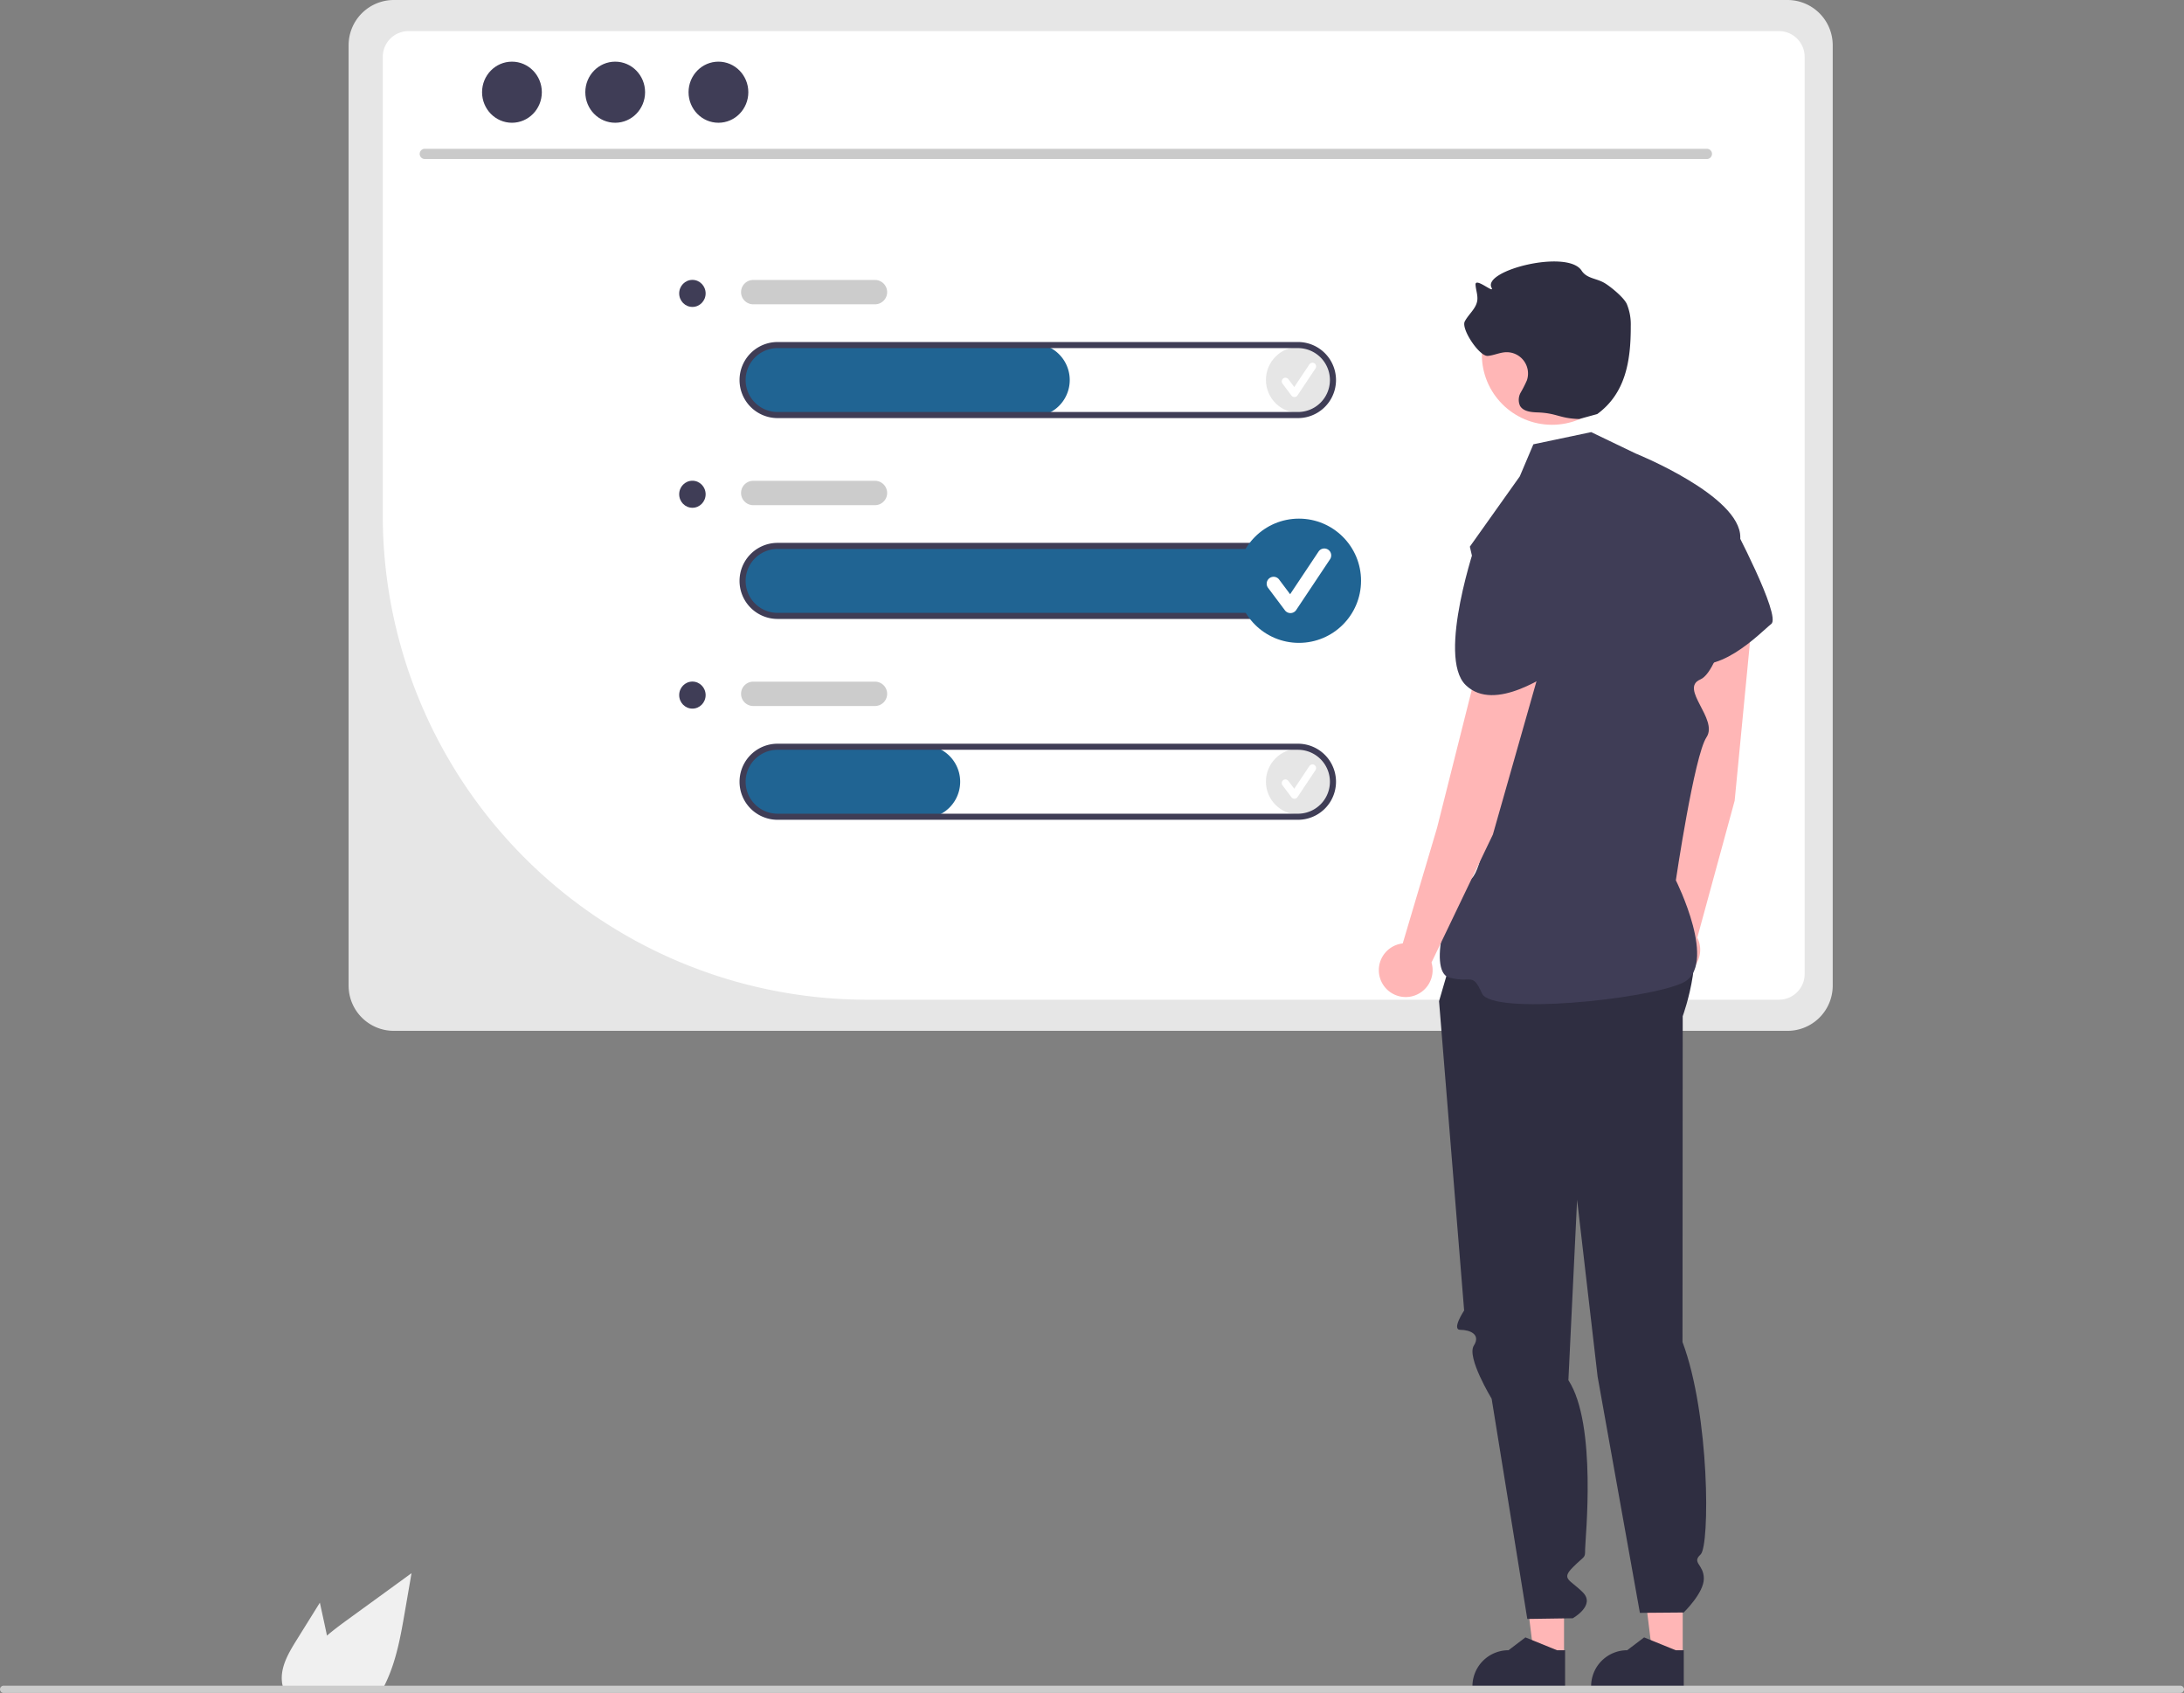
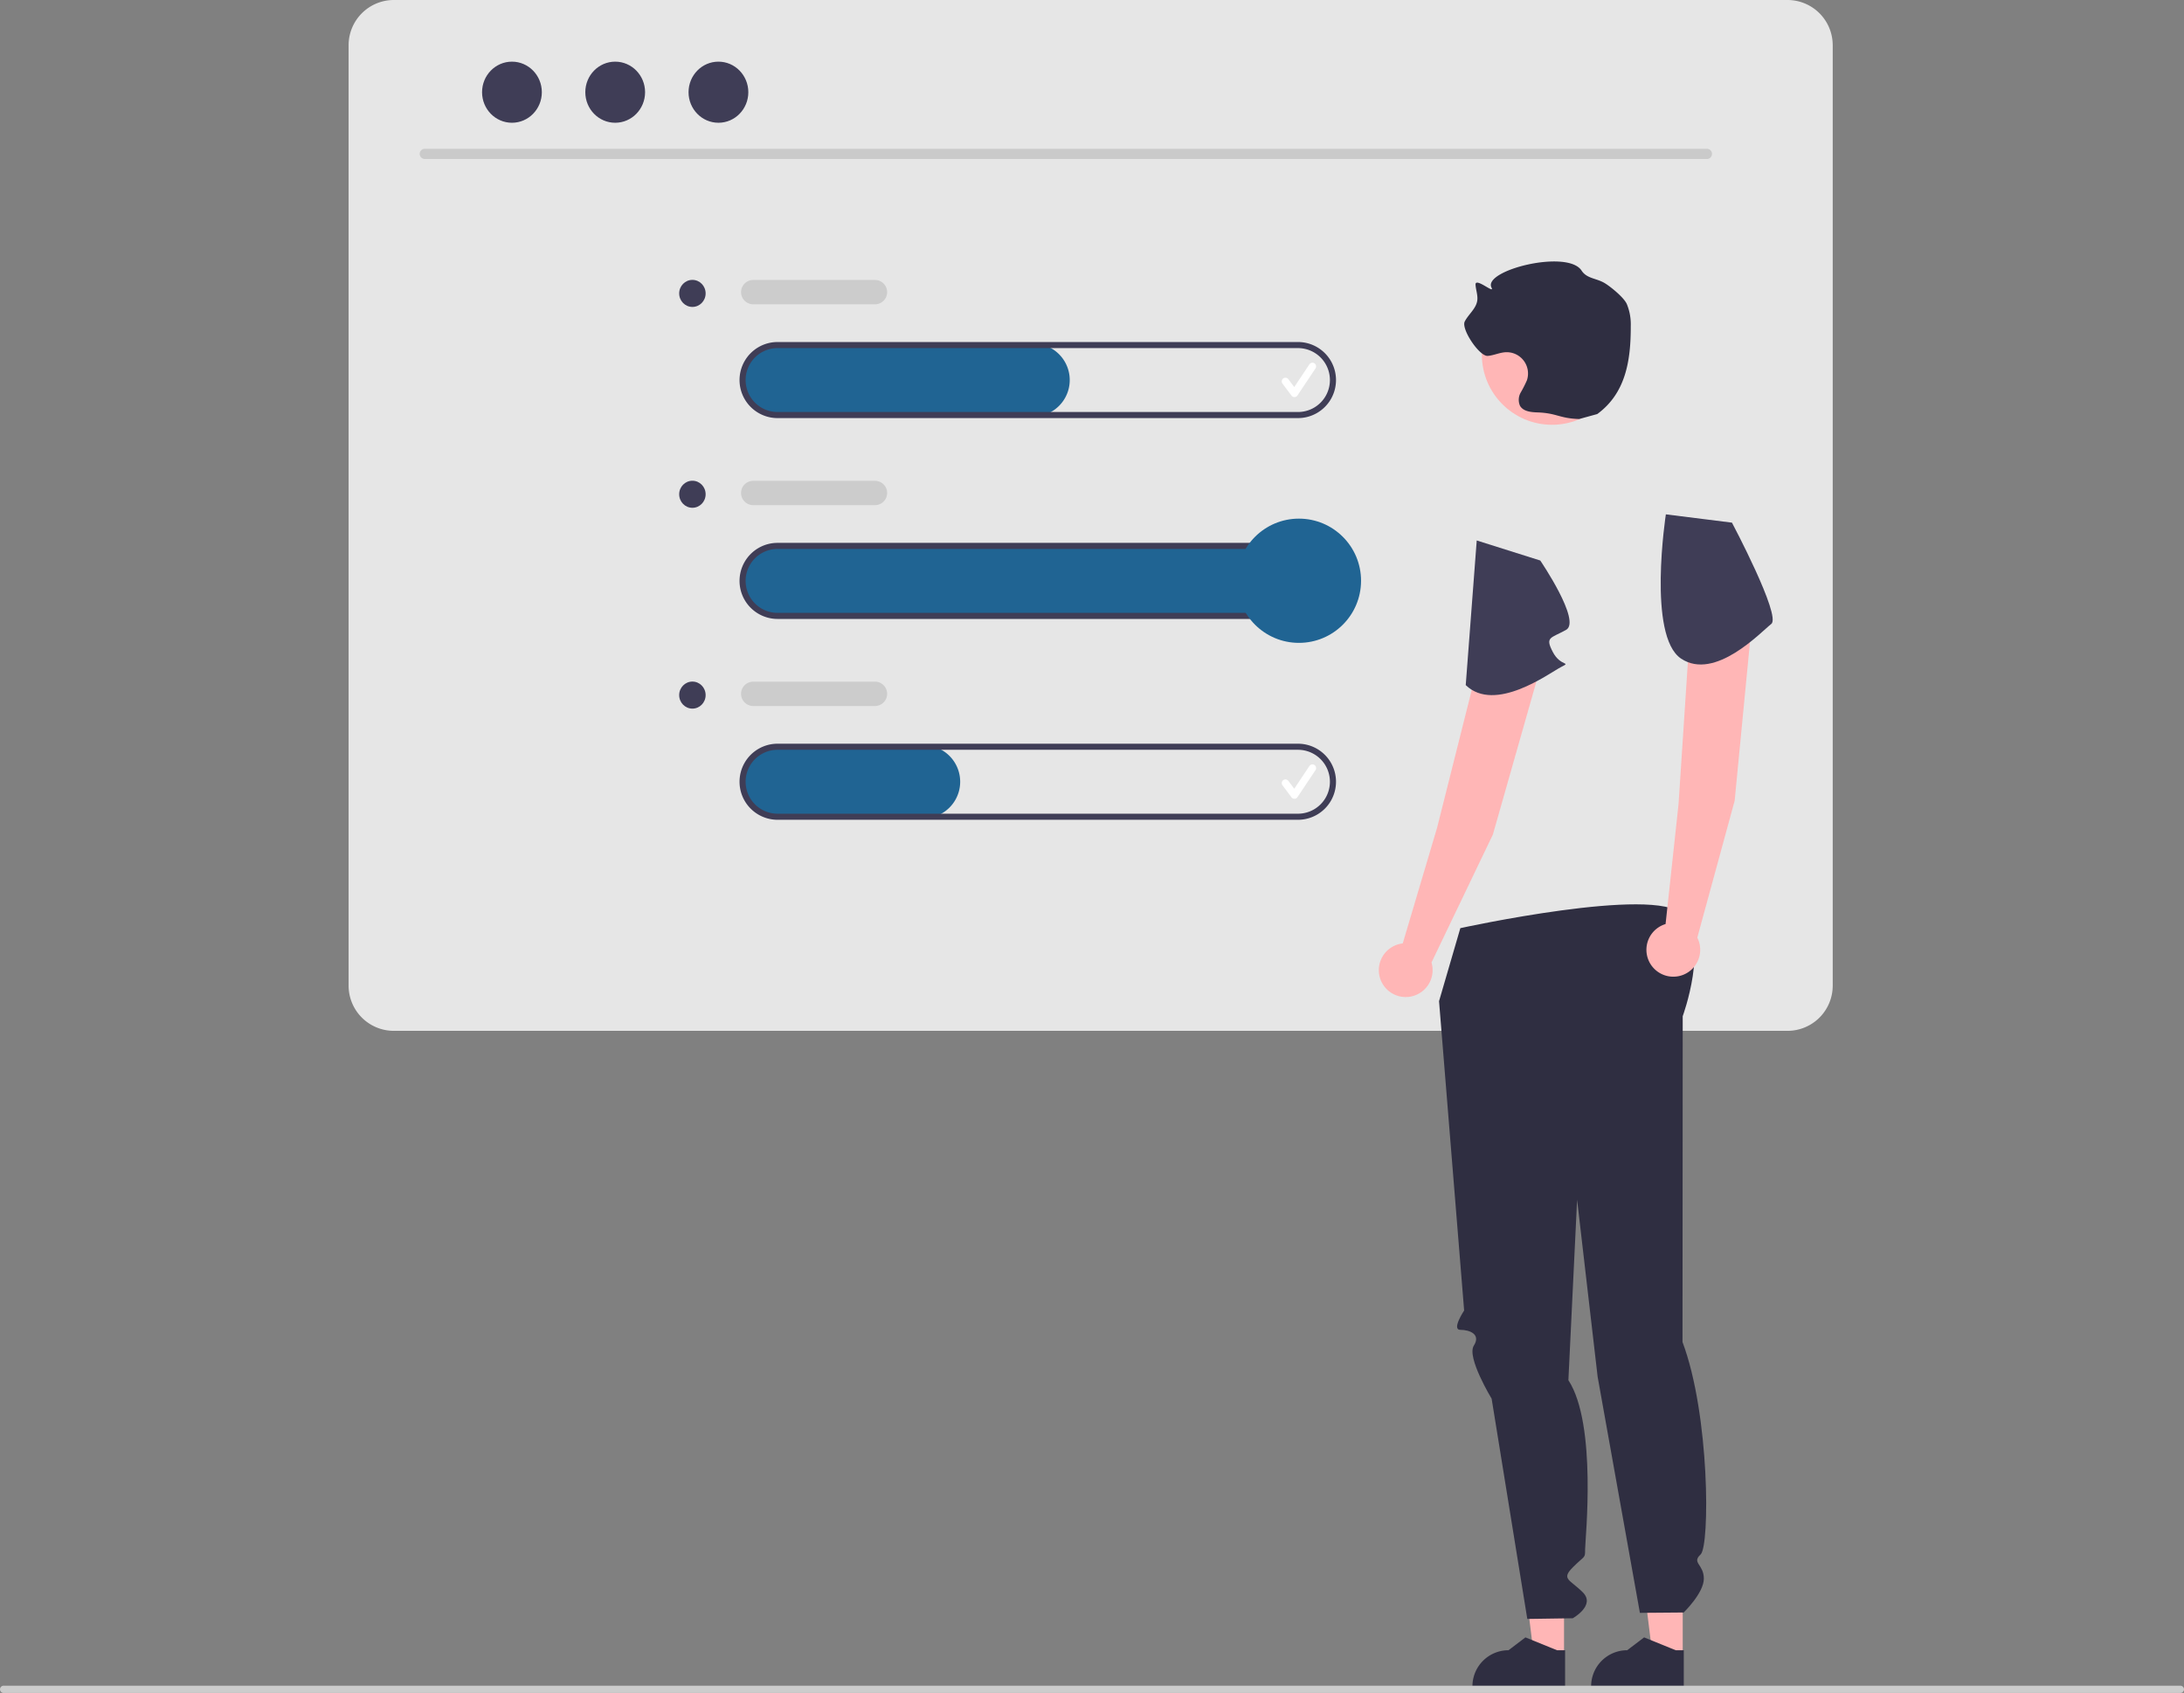
<svg xmlns="http://www.w3.org/2000/svg" height="556.322" viewBox="0 0 717.67 556.322" width="717.67">
  <rect x="0" y="0" width="717.67" height="556.322" fill="#808080" stroke="none" />
-   <path d="M338.564 710.879l7.71-12.39 1.54 7.08c.27 1.24.54 2.5.79 3.75 2.19-1.87 4.52-3.6 6.8-5.26q10.5-7.62 20.99-15.26l-2.19 12.7c-1.35 7.82-2.76 15.8-6.1 22.95-.37.81-.77 1.61-1.2 2.39h-32.54a10.486 10.486 0 0 1 -.54-2.24.773.773 0 0 1 -.01-.15C333.304 719.599 335.984 715.029 338.564 710.879Z" fill="#f0f0f0" transform="matrix(1 0 0 1 -241.165 -171.839)" />
  <path d="M828.559 171.839H370.562a14.868 14.868 0 0 0 -14.844 14.844V495.741A14.858 14.858 0 0 0 370.562 510.585H828.559a14.858 14.858 0 0 0 14.844-14.844V186.683A14.868 14.868 0 0 0 828.559 171.839Z" fill="#e6e6e6" transform="matrix(1 0 0 1 -241.165 -171.839)" />
-   <path d="M825.737 500.353H525.641A159.157 159.157 0 0 1 366.95 341.661v-151.146a8.456 8.456 0 0 1 8.438-8.455H825.737a8.456 8.456 0 0 1 8.438 8.455V491.914A8.448 8.448 0 0 1 825.737 500.353Z" fill="#ffffff" transform="matrix(1 0 0 1 -241.165 -171.839)" />
  <path d="M802.098 224.086H380.709a1.676 1.676 0 0 1 0-3.351H802.098a1.676 1.676 0 0 1 0 3.351Z" fill="#cacaca" transform="matrix(1 0 0 1 -241.165 -171.839)" />
  <ellipse cx="168.229" cy="30.3" fill="#3f3d56" rx="9.821" ry="10.04" />
  <ellipse cx="202.155" cy="30.3" fill="#3f3d56" rx="9.821" ry="10.04" />
  <ellipse cx="236.081" cy="30.3" fill="#3f3d56" rx="9.821" ry="10.04" />
  <path d="M667.681 374.729H497.033a12.211 12.211 0 0 1 -12.324-11.181 12.007 12.007 0 0 1 11.167-12.792q.402-.027.806-.028h171a12 12 0 0 1 0 24Z" fill="#206493" transform="matrix(1 0 0 1 -241.165 -171.839)" />
  <circle cx="426.832" cy="124.841" fill="#e6e6e6" r="10.841" />
  <path d="M666.518 302.323a1.206 1.206 0 0 1 -.965-.482l-2.958-3.944a1.206 1.206 0 1 1 1.93-1.447l1.935 2.58 4.97-7.455a1.206 1.206 0 0 1 2.012 1.331l-.005.007-5.915 8.873a1.207 1.207 0 0 1 -.97.537Z" fill="#ffffff" transform="matrix(1 0 0 1 -241.165 -171.839)" />
-   <circle cx="426.832" cy="256.841" fill="#e6e6e6" r="10.841" />
  <g transform="matrix(1 0 0 1 -241.165 -171.839)">
    <path d="M666.518 434.323a1.206 1.206 0 0 1 -.965-.482l-2.958-3.944a1.206 1.206 0 1 1 1.93-1.447l1.935 2.58 4.97-7.455a1.206 1.206 0 0 1 2.012 1.331l-.005.007-5.915 8.873a1.207 1.207 0 0 1 -.97.537Z" fill="#ffffff" />
    <path d="M580.681 308.729H497.033a12.211 12.211 0 0 1 -12.324-11.181 12.007 12.007 0 0 1 11.167-12.792q.402-.027.806-.028h84a12 12 0 0 1 0 24Z" fill="#206493" />
    <path d="M667.681 309.229h-171a12.5 12.5 0 0 1 0-25h171a12.5 12.5 0 0 1 0 25Zm-171-23a10.5 10.5 0 0 0 0 21h171a10.5 10.5 0 0 0 0-21Z" fill="#3f3d56" />
    <path d="M667.681 375.229h-171a12.5 12.5 0 0 1 0-25h171a12.5 12.5 0 0 1 0 25Zm-171-23a10.5 10.5 0 0 0 0 21h171a10.5 10.5 0 0 0 0-21Z" fill="#3f3d56" />
    <path d="M544.681 440.729H497.033a12.211 12.211 0 0 1 -12.324-11.181 12.007 12.007 0 0 1 11.167-12.792q.402-.027.806-.028h48a12 12 0 0 1 0 24Z" fill="#206493" />
    <path d="M667.681 441.229h-171a12.5 12.5 0 0 1 0-25h171a12.5 12.5 0 0 1 0 25Zm-171-23a10.5 10.5 0 0 0 0 21h171a10.5 10.5 0 0 0 0-21Z" fill="#3f3d56" />
    <path d="M528.682 271.839h-40a4 4 0 0 1 0-8h40a4 4 0 0 1 0 8Z" fill="#cccccc" />
    <path d="M528.682 337.839h-40a4 4 0 0 1 0-8h40a4 4 0 0 1 0 8Z" fill="#cccccc" />
    <path d="M528.682 403.839h-40a4 4 0 0 1 0-8h40a4 4 0 0 1 0 8Z" fill="#cccccc" />
  </g>
  <ellipse cx="227.528" cy="96.417" fill="#3f3d56" rx="4.346" ry="4.443" />
  <ellipse cx="227.528" cy="162.417" fill="#3f3d56" rx="4.346" ry="4.443" />
  <ellipse cx="227.528" cy="228.417" fill="#3f3d56" rx="4.346" ry="4.443" />
  <path d="M513.946 544.191 504.045 544.19 499.335 506 513.948 506.001 513.946 544.191Z" fill="#ffb6b6" />
  <path d="M755.459 726.359l-30.447-.001v-.385a11.851 11.851 0 0 1 11.851-11.851h.001l5.562-4.219 10.377 4.22 2.658 0Z" fill="#2f2e41" transform="matrix(1 0 0 1 -241.165 -171.839)" />
  <path d="M552.946 544.191 543.045 544.19 538.335 506 552.948 506.001 552.946 544.191Z" fill="#ffb6b6" />
  <path d="M794.459 726.359l-30.447-.001v-.385a11.851 11.851 0 0 1 11.851-11.851h.001l5.562-4.219 10.377 4.22 2.658 0Z" fill="#2f2e41" transform="matrix(1 0 0 1 -241.165 -171.839)" />
  <path d="M721.039 476.839l-7 24 8.246 101.645s-4.246 6.355-1.246 6.355 6.847 1.409 4.423 5.205 5.86 17.421 5.86 17.421L743.039 703.839l14.929-.22s7.59-4.228 3.331-8.504-7.26-4.276-3.26-8.276 4-2.795 4-5.898 4.008-41.016-5.496-55.559l2.864-59.295 6.745 58.161 13.888 77.591 14.382-.118s6.643-6.403 6.63-11.142-4.104-5.133-1.058-7.936 3.046-45.866-5.954-69.803l.069-107.071s8.843-24.031-.113-33.48S721.039 476.839 721.039 476.839Z" fill="#2f2e41" transform="matrix(1 0 0 1 -241.165 -171.839)" />
  <path d="M811.18 434.965l6.029-62.449a10.127 10.127 0 0 0 -8.98-11.01h0a10.127 10.127 0 0 0 -11.169 8.964q-.029.267-.044.535L792.741 436.067l-4.263 39.424a8.837 8.837 0 1 0 10.425 4.466Z" fill="#ffb6b6" transform="matrix(1 0 0 1 -241.165 -171.839)" />
  <path d="M788.572 340.861l21.722 2.723s16.276 30.678 12.926 33.282-18.488 18.847-29.648 11.4S788.572 340.861 788.572 340.861Z" fill="#3f3d56" transform="matrix(1 0 0 1 -241.165 -171.839)" />
  <circle cx="509.998" cy="116.532" fill="#ffb6b6" r="23.056" />
  <path d="M760.072 309.537c-6.616-.217-7.217-1.965-13.833-2.182-2.107-.069-4.593-.358-5.611-2.203a4.862 4.862 0 0 1 .247-4.328 39.517 39.517 0 0 0 2.038-4.009 7.003 7.003 0 0 0 -6.938-9.232c-2.013.087-3.904 1.034-5.912 1.207-2.754.237-8.842-8.854-7.575-11.31 1.234-2.391 3.718-4.194 4.108-6.856.255-1.741-.463-3.471-.562-5.228-.146-2.605 6.458 3.269 5.248.957-2.966-5.671 24.988-12.701 29.59-5.598 1.72 2.655 4.785 2.474 7.518 4.068 1.791 1.045 6.312 4.65 7.34 6.897a17.494 17.494 0 0 1 1.309 7.239c.041 11.526-1.715 22.129-11.012 28.942" fill="#2f2e41" transform="matrix(1 0 0 1 -241.165 -171.839)" />
-   <path d="M745.039 317.839l19-4 14.594 7.019s34.519 13.885 34.401 27.577-6.184 43.691-13.151 46.691 6.034 13 2.034 19-10.059 46.991-10.059 46.991 14.165 28.218 2.181 33.722-62.629 10.649-65.876 3.468-3.277-3.262-10.761-5.222.008-29.432 6.761-32.196 10.754-62.764 10.754-62.764l-10.754-46.654L740.571 328.378Z" fill="#3f3d56" transform="matrix(1 0 0 1 -241.165 -171.839)" />
  <path d="M731.732 446.078l17.166-60.346a10.127 10.127 0 0 0 -6.853-12.446h0a10.127 10.127 0 0 0 -12.6 6.808q-.077.257-.14.519l-15.909 63.231L702.109 481.859a8.837 8.837 0 1 0 9.452 6.269Z" fill="#ffb6b6" transform="matrix(1 0 0 1 -241.165 -171.839)" />
-   <path d="M726.423 349.442l20.878 6.587s13.58 19.94 8.496 22.785-6.991 2.243-4.38 7.261 6.375 3.06 2.611 5.018-21.577 15.213-31.216 5.88S726.423 349.442 726.423 349.442Z" fill="#3f3d56" transform="matrix(1 0 0 1 -241.165 -171.839)" />
+   <path d="M726.423 349.442l20.878 6.587s13.58 19.94 8.496 22.785-6.991 2.243-4.38 7.261 6.375 3.06 2.611 5.018-21.577 15.213-31.216 5.88Z" fill="#3f3d56" transform="matrix(1 0 0 1 -241.165 -171.839)" />
  <path d="M241.165 726.971a1.186 1.186 0 0 0 1.183 1.19H957.645a1.19 1.19 0 1 0 0-2.38H242.355a1.186 1.186 0 0 0 -1.19 1.183Z" fill="#cccccc" transform="matrix(1 0 0 1 -241.165 -171.839)" />
  <circle cx="426.832" cy="190.841" fill="#206493" r="20.412" />
-   <path d="M665.213 373.304a2.27 2.27 0 0 1 -1.816-.908l-5.569-7.425a2.271 2.271 0 0 1 3.633-2.724l3.643 4.857 9.357-14.036a2.271 2.271 0 0 1 3.788 2.505l-.009.014-11.137 16.706a2.272 2.272 0 0 1 -1.826 1.01Z" fill="#ffffff" transform="matrix(1 0 0 1 -241.165 -171.839)" />
</svg>